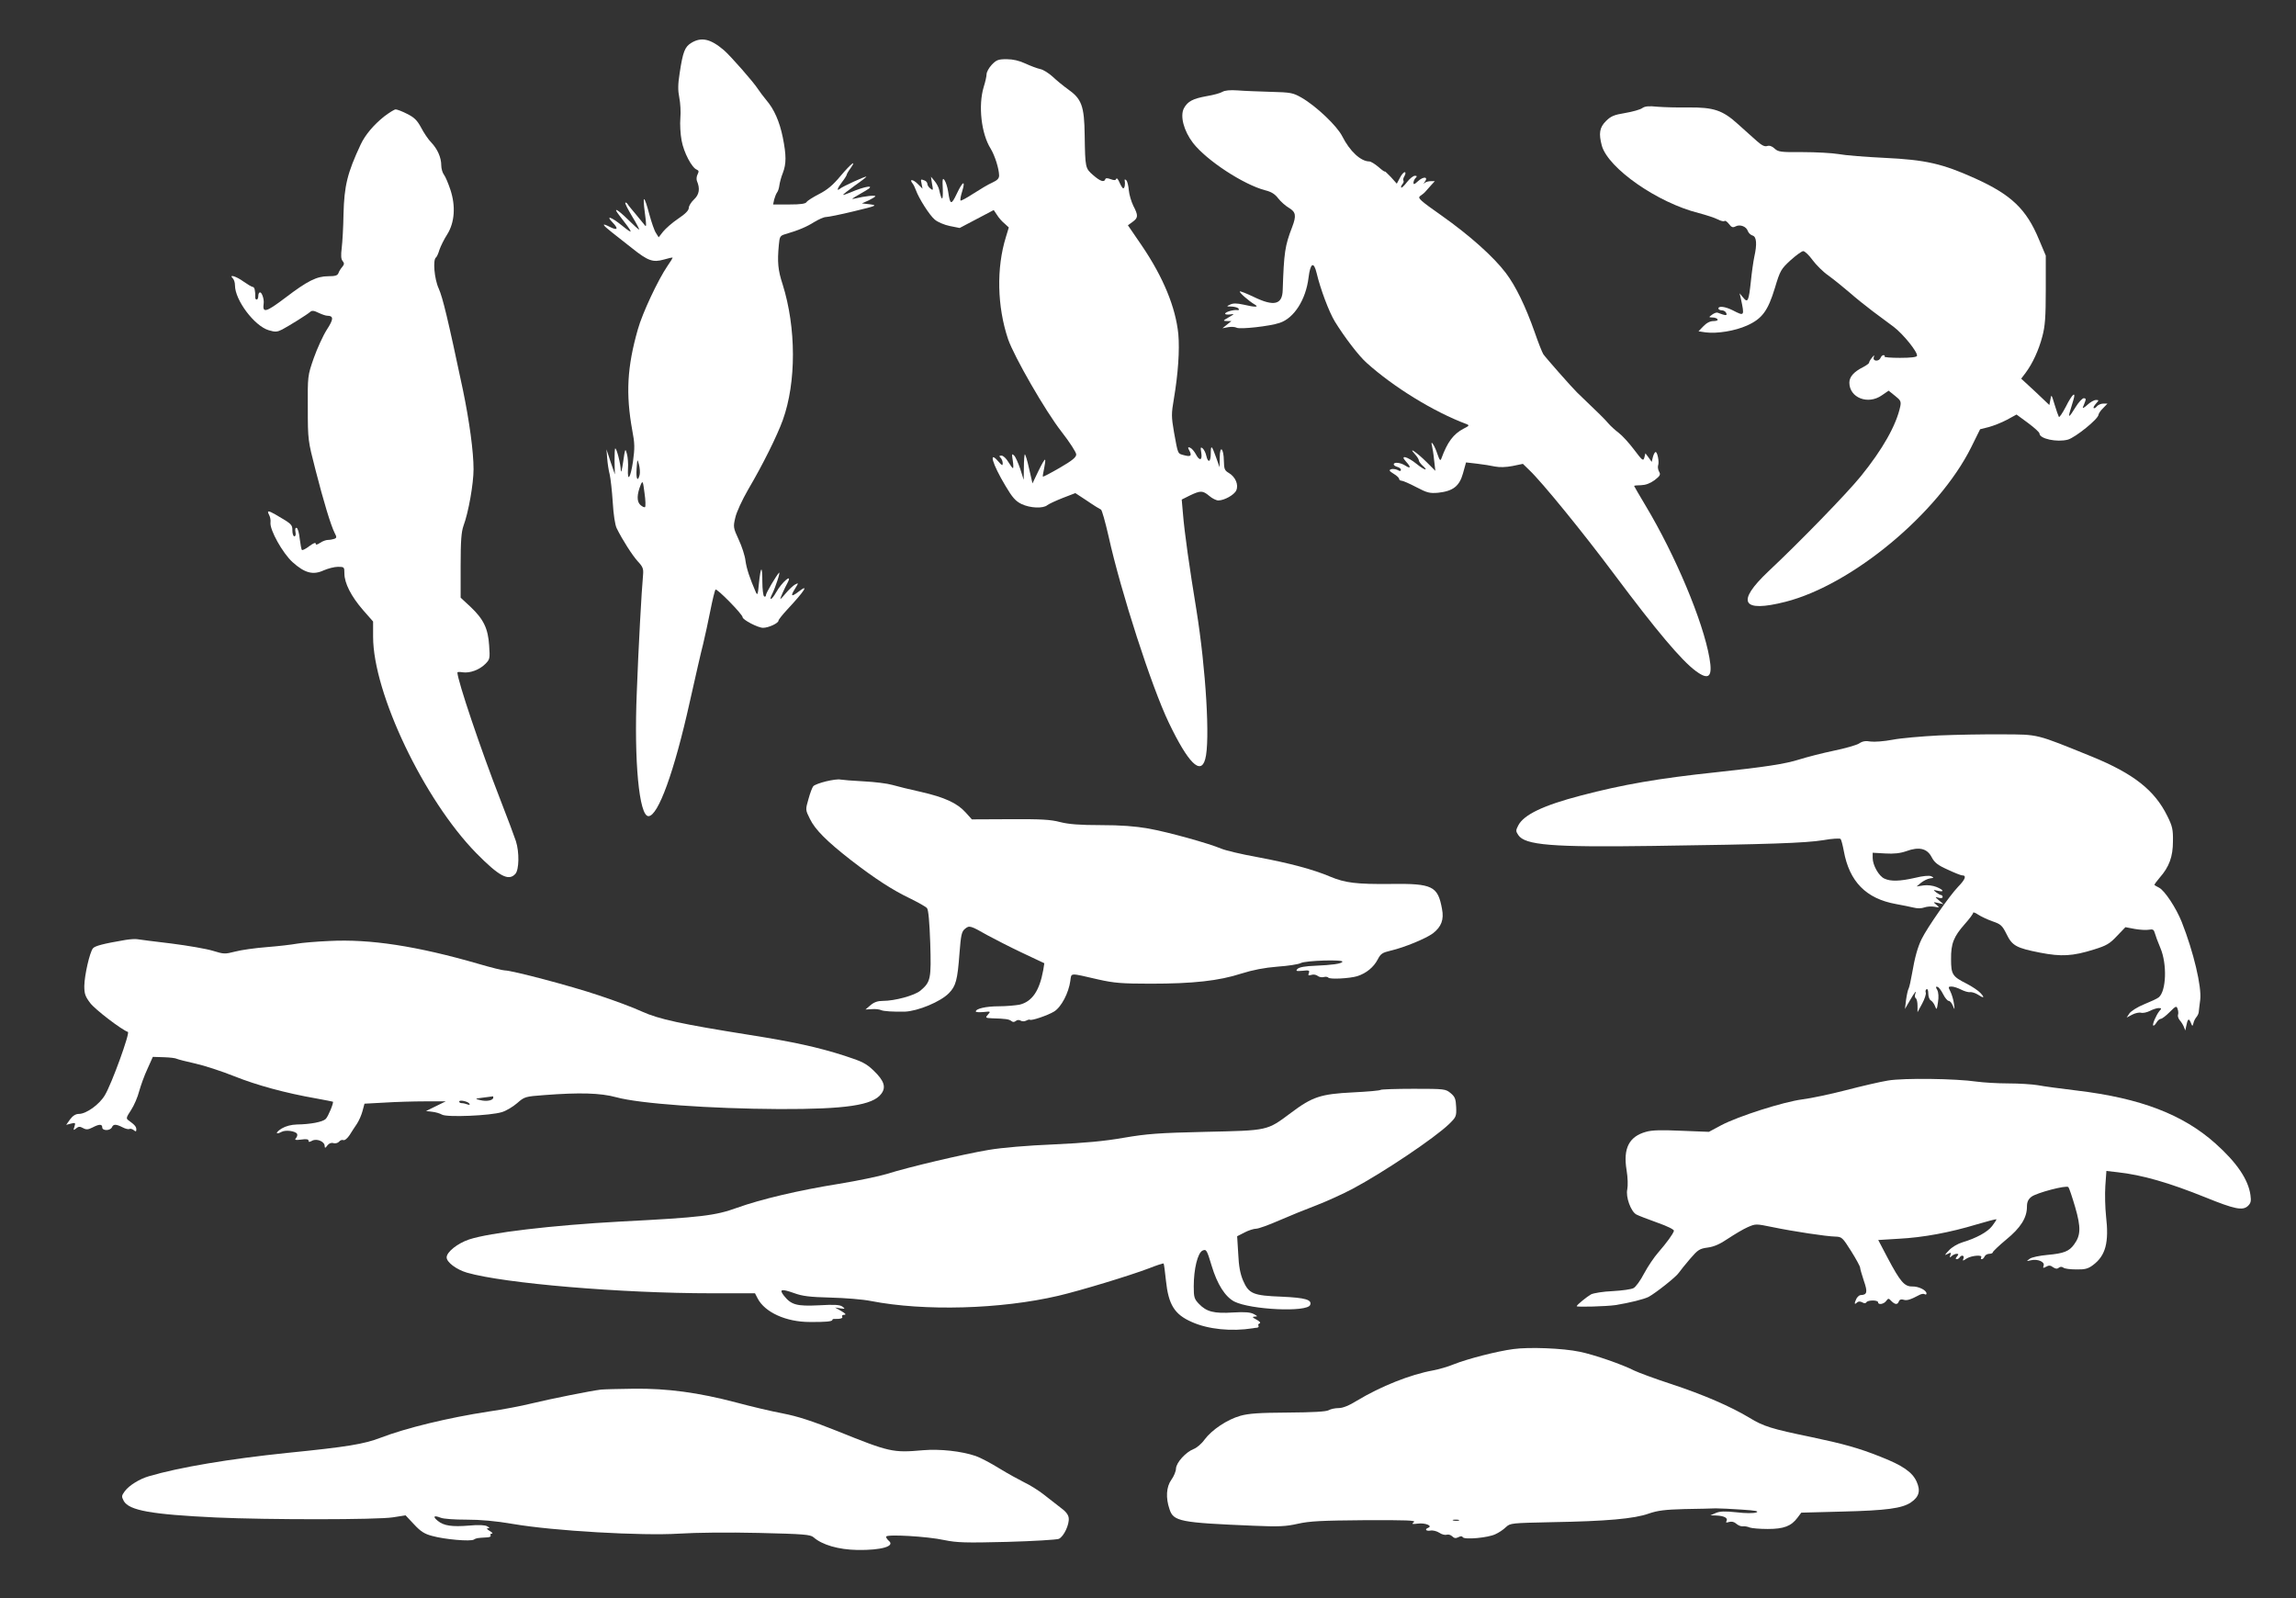
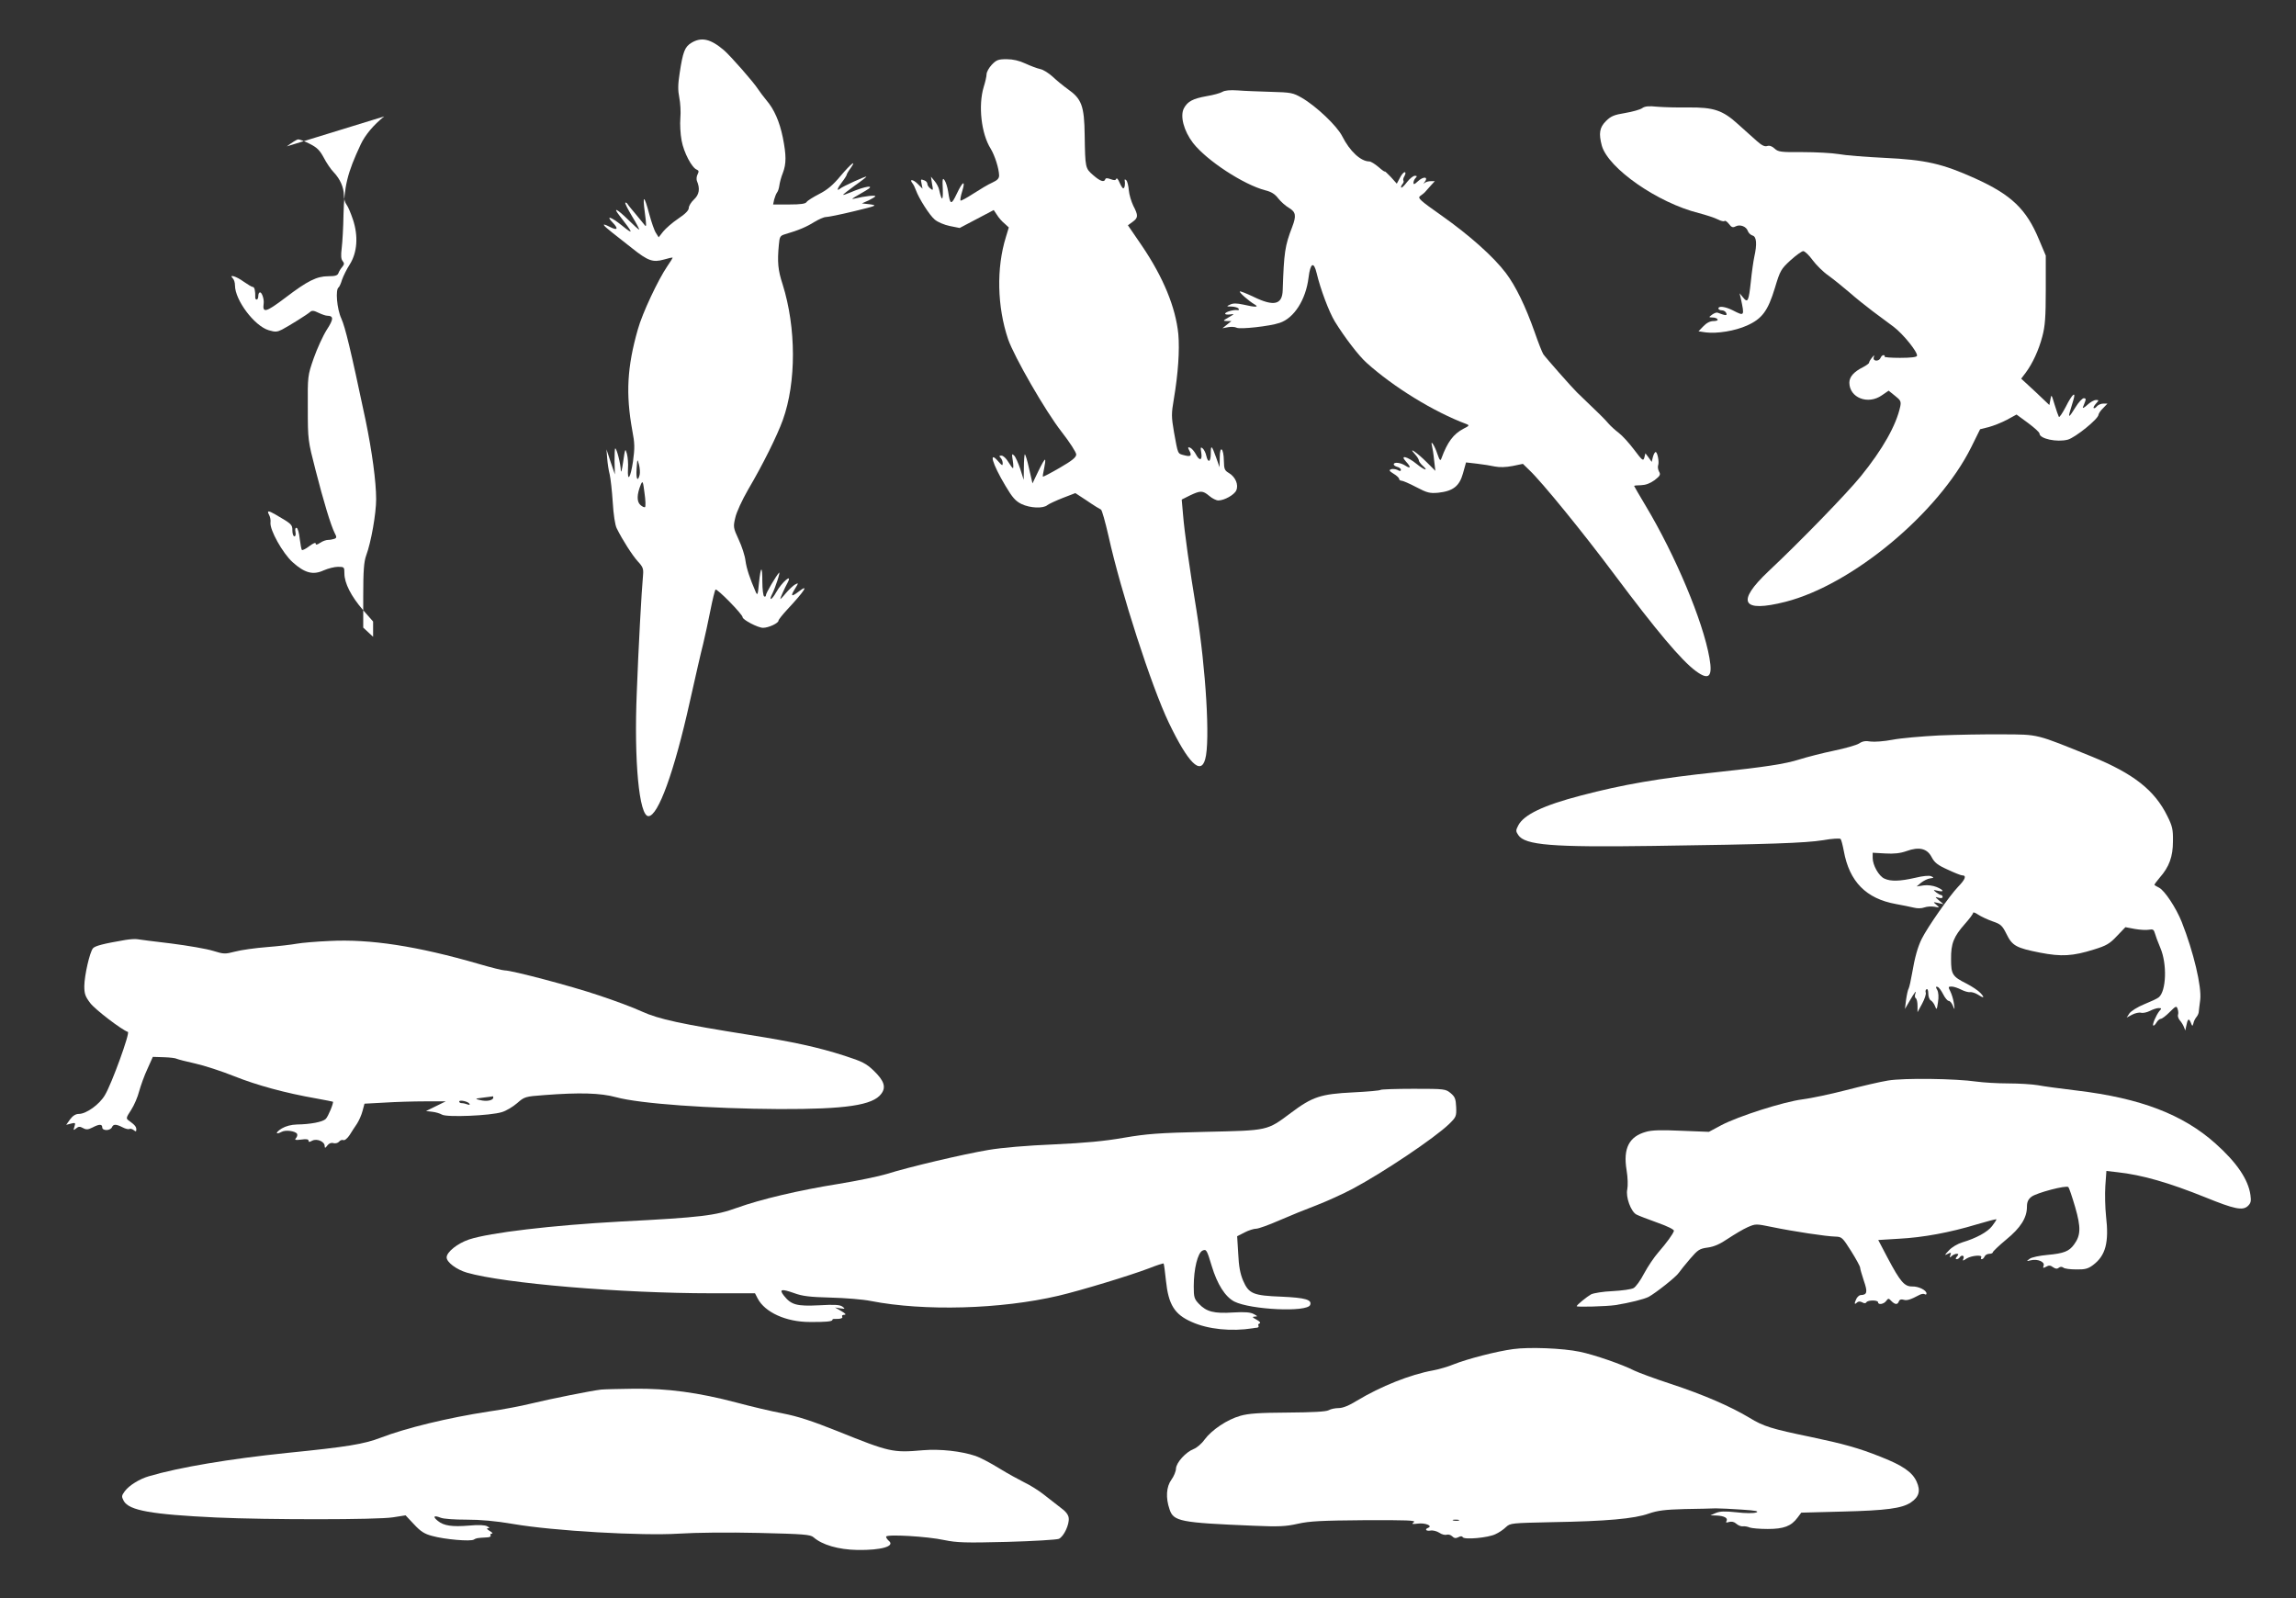
<svg xmlns="http://www.w3.org/2000/svg" version="1.0" width="1280pt" height="891pt" viewBox="0 0 1280 891" preserveAspectRatio="xMidYMid meet">
  <rect x="0" y="0" width="1280" height="891" fill="#333333" stroke="none" />
  <g transform="translate(0,891) scale(0.1,-0.1)" fill="#ffffff" stroke="none">
    <path d="M3854 8671 c-36 -22 -47 -49 -65 -169 -10 -63 -10 -96 -2 -136 6 -29 9 -80 6 -114 -3 -33 0 -90 7 -126 12 -66 57 -152 85 -162 11 -5 12 -10 4 -26 -6 -11 -7 -27 -4 -36 19 -44 13 -77 -16 -104 -16 -15 -29 -36 -29 -47 0 -14 -20 -34 -59 -60 -33 -22 -70 -55 -84 -72 l-25 -32 -15 24 c-9 13 -25 60 -37 104 -29 109 -39 113 -25 9 9 -67 9 -83 0 -70 -7 9 -29 36 -50 61 -21 25 -42 50 -46 57 -4 7 -10 10 -13 8 -3 -3 15 -38 39 -78 24 -39 41 -72 38 -72 -3 0 -31 25 -61 55 -60 59 -88 74 -50 25 81 -104 83 -112 15 -57 -59 48 -92 58 -53 18 36 -37 29 -48 -14 -26 -49 25 -44 13 11 -30 28 -22 79 -62 113 -89 89 -71 116 -80 177 -63 27 8 49 13 49 10 0 -2 -13 -23 -29 -46 -52 -76 -140 -263 -165 -353 -60 -210 -68 -360 -31 -564 14 -72 14 -98 4 -172 -14 -94 -32 -120 -28 -40 2 26 -1 63 -6 82 -9 33 -10 31 -21 -45 -6 -44 -12 -65 -13 -48 -1 38 -23 123 -31 123 -3 0 -4 -33 -4 -72 l2 -73 -24 70 -23 70 4 -50 c2 -27 8 -68 14 -90 5 -22 13 -92 17 -155 4 -69 13 -127 22 -145 33 -67 88 -152 118 -185 28 -30 32 -41 29 -75 -8 -83 -26 -410 -35 -655 -16 -381 13 -690 65 -690 54 0 144 248 230 635 31 138 64 284 75 325 10 41 28 125 40 185 12 61 25 114 29 118 8 8 151 -138 151 -154 0 -14 85 -59 114 -59 31 0 86 26 86 40 0 5 22 33 49 62 98 105 125 148 61 98 -38 -29 -44 -24 -19 16 22 36 22 36 1 25 -11 -6 -34 -28 -51 -48 -17 -21 -31 -35 -31 -32 0 6 25 62 41 91 29 55 -32 3 -64 -54 -25 -45 -44 -51 -21 -7 16 32 47 125 37 116 -16 -17 -73 -113 -73 -125 0 -7 -4 -10 -10 -7 -5 3 -10 40 -10 82 0 94 -9 89 -19 -9 -6 -64 -8 -70 -18 -48 -33 76 -51 130 -57 174 -3 27 -20 80 -38 118 -30 65 -31 71 -19 121 6 30 38 99 72 158 83 141 161 299 193 387 76 211 75 515 -1 757 -26 79 -30 124 -21 220 4 45 7 51 34 59 76 22 122 42 163 68 25 15 54 28 65 28 12 0 82 14 156 32 128 31 133 33 90 39 l-45 5 38 17 c20 10 37 20 37 23 0 7 -62 0 -110 -12 -24 -5 -24 -5 -4 8 12 7 39 23 60 35 61 35 0 27 -88 -11 -21 -9 -38 -14 -38 -12 0 2 29 25 65 51 36 25 65 48 65 50 0 6 -132 -54 -147 -67 -21 -17 -15 3 12 38 14 18 25 36 25 39 0 4 9 20 21 36 38 54 4 28 -55 -42 -43 -52 -75 -78 -120 -101 -33 -17 -65 -37 -69 -44 -6 -10 -32 -14 -98 -14 l-89 0 6 28 c4 15 11 32 16 39 6 7 11 25 13 40 2 15 10 46 19 68 20 52 20 99 0 199 -18 88 -48 157 -92 208 -15 18 -36 46 -46 61 -23 37 -153 185 -190 217 -75 64 -126 75 -182 41z m-288 -2408 c-11 -43 -21 -23 -17 34 4 56 4 57 13 24 5 -19 7 -45 4 -58z m30 -180 c-3 -3 -15 2 -26 12 -21 19 -20 59 3 115 10 22 12 16 20 -48 6 -40 7 -75 3 -79z" />
    <path d="M5529 8549 c-16 -17 -29 -41 -29 -53 0 -11 -7 -43 -16 -71 -31 -103 -14 -260 39 -344 23 -38 46 -110 47 -149 0 -17 -10 -27 -38 -40 -21 -9 -68 -37 -105 -61 -37 -24 -70 -42 -72 -39 -3 3 1 26 9 51 20 65 4 59 -30 -13 -31 -65 -37 -63 -48 11 -4 26 -13 54 -20 64 -11 16 -13 8 -10 -51 2 -66 -6 -67 -20 -3 -3 15 -15 37 -26 50 l-20 24 6 -40 c7 -36 6 -39 -9 -26 -10 7 -17 19 -17 26 0 7 -7 16 -16 19 -22 8 -22 9 -16 -20 l5 -26 -27 27 c-26 26 -49 28 -29 3 6 -7 14 -24 19 -38 17 -47 76 -140 105 -164 16 -14 54 -30 84 -36 l55 -11 95 50 95 50 18 -27 c9 -15 28 -37 42 -48 l24 -22 -16 -53 c-54 -173 -49 -389 12 -570 34 -98 208 -401 298 -516 46 -59 82 -115 82 -127 -1 -16 -23 -34 -92 -74 -50 -29 -92 -51 -94 -49 -2 1 2 22 7 46 5 24 8 46 5 48 -3 3 -19 -26 -37 -63 l-33 -69 -19 83 c-10 46 -21 81 -24 79 -2 -3 -5 -36 -5 -74 l-1 -68 -19 60 c-11 33 -26 67 -34 75 -13 13 -14 10 -8 -27 4 -24 4 -43 1 -43 -3 0 -14 16 -26 35 -11 19 -28 35 -38 35 -13 0 -14 -3 -5 -12 7 -7 12 -20 12 -31 0 -15 -4 -13 -24 10 -57 66 -34 -13 39 -135 39 -66 57 -86 90 -102 48 -23 121 -26 144 -6 9 7 48 25 86 40 l70 27 67 -44 c36 -25 71 -46 76 -48 5 -2 24 -69 42 -148 69 -312 240 -840 336 -1040 108 -225 178 -295 203 -203 28 99 4 501 -49 831 -39 237 -67 435 -75 536 l-7 80 46 23 c59 28 71 28 108 -3 16 -14 39 -25 50 -25 33 0 89 31 100 56 14 31 -4 75 -41 97 -24 14 -27 22 -28 67 -1 73 -23 91 -23 19 l-1 -54 -19 54 c-25 70 -30 73 -30 23 0 -48 -15 -56 -25 -13 -3 16 -13 35 -20 41 -12 10 -13 6 -8 -24 7 -44 -10 -48 -31 -7 -9 16 -22 31 -31 35 -13 5 -14 2 -5 -15 16 -30 9 -37 -28 -27 -38 10 -34 3 -57 128 -15 88 -15 103 -1 185 24 142 33 273 25 363 -15 148 -83 315 -203 492 l-78 114 26 19 c32 23 32 36 4 90 -11 23 -23 62 -25 87 -2 24 -8 49 -14 55 -7 6 -10 6 -9 0 4 -20 0 -45 -8 -45 -4 0 -13 15 -21 33 -7 17 -15 27 -18 20 -3 -9 -12 -9 -31 -2 -18 7 -28 7 -30 0 -6 -19 -28 -12 -67 22 -45 39 -45 40 -48 222 -2 165 -17 204 -94 258 -25 18 -63 49 -84 69 -22 20 -53 40 -70 43 -18 4 -55 18 -83 31 -34 16 -69 24 -104 24 -47 0 -57 -4 -83 -31z" />
    <path d="M6815 8398 c-11 -7 -51 -18 -88 -24 -77 -14 -106 -29 -127 -68 -22 -43 -1 -125 51 -193 76 -98 283 -233 403 -264 33 -8 54 -21 72 -45 14 -18 41 -42 60 -53 38 -23 42 -43 18 -106 -41 -106 -46 -143 -53 -352 -2 -82 -49 -93 -162 -38 -40 19 -75 33 -77 30 -5 -5 51 -54 82 -72 28 -16 5 -17 -63 -1 -37 8 -57 8 -73 0 -22 -10 -22 -11 9 -11 17 -1 35 -6 38 -12 4 -6 1 -9 -6 -8 -20 4 -69 -10 -69 -20 0 -4 12 -6 28 -4 26 4 25 3 -8 -16 -33 -19 -34 -20 -10 -21 l25 0 -25 -20 -25 -20 32 6 c17 3 38 2 47 -3 18 -10 185 8 240 27 80 26 146 129 161 252 10 82 29 93 45 26 21 -89 69 -217 102 -271 53 -86 132 -190 177 -230 150 -135 374 -273 556 -341 18 -7 16 -10 -16 -26 -57 -30 -90 -75 -123 -165 -6 -17 -10 -12 -23 25 -15 46 -40 84 -30 45 3 -11 9 -47 12 -80 l7 -60 -48 48 c-54 54 -108 91 -66 45 12 -13 22 -29 22 -35 0 -5 9 -18 20 -28 38 -34 11 -27 -33 9 -52 42 -95 52 -59 13 29 -31 28 -43 -3 -23 -26 17 -65 22 -65 7 0 -5 9 -11 20 -14 11 -3 20 -10 20 -16 0 -8 -6 -9 -19 -1 -11 5 -27 7 -36 4 -13 -5 -10 -10 14 -25 17 -10 31 -23 31 -29 0 -5 6 -10 14 -10 7 0 44 -16 82 -36 61 -32 75 -35 122 -31 82 9 118 36 138 108 l17 61 61 -7 c34 -4 79 -11 101 -16 26 -5 60 -4 97 3 l58 12 36 -35 c70 -66 298 -346 472 -579 237 -317 376 -482 456 -541 73 -54 95 -33 76 73 -36 206 -190 572 -356 849 -35 59 -64 108 -64 110 0 2 18 4 39 4 26 1 50 10 75 28 31 24 35 31 25 48 -6 11 -8 27 -5 35 7 18 -4 74 -14 74 -4 0 -11 -12 -15 -27 l-7 -28 -17 24 -18 24 -6 -24 c-6 -21 -11 -17 -57 44 -27 36 -66 79 -86 94 -20 15 -46 39 -58 53 -17 21 -54 57 -174 172 -28 27 -175 194 -188 213 -7 11 -29 67 -49 125 -50 141 -104 254 -160 328 -68 90 -201 209 -358 320 -121 85 -135 98 -120 109 10 7 23 17 28 23 6 6 20 22 32 36 l22 24 -22 0 c-13 0 -28 -4 -35 -10 -9 -7 -9 -7 -2 2 27 33 -3 38 -37 6 -17 -16 -23 -18 -23 -7 0 8 5 20 12 27 9 9 8 12 -4 12 -10 0 -29 -16 -44 -35 -15 -20 -29 -33 -32 -31 -3 3 0 12 6 19 7 8 9 16 6 20 -3 3 -1 15 6 26 7 13 7 21 1 21 -6 0 -18 -14 -27 -32 l-17 -32 -33 37 c-19 20 -34 34 -34 31 0 -3 -16 8 -35 25 -20 17 -43 31 -51 31 -48 0 -109 57 -151 140 -29 58 -145 168 -226 215 -49 28 -60 30 -172 33 -66 2 -149 5 -185 8 -43 3 -72 0 -85 -8z" />
    <path d="M9155 8307 c-11 -8 -54 -20 -95 -27 -62 -10 -80 -18 -107 -45 -36 -36 -41 -69 -23 -137 36 -127 312 -319 541 -376 41 -11 88 -26 105 -35 17 -9 35 -13 38 -9 4 4 15 -4 25 -17 14 -19 22 -21 37 -13 25 13 60 -1 68 -26 4 -11 16 -22 26 -25 23 -6 26 -48 10 -119 -5 -24 -14 -85 -19 -136 -12 -111 -17 -123 -43 -91 l-20 24 7 -29 c21 -99 21 -100 -45 -66 -42 21 -80 26 -80 10 0 -5 9 -10 19 -10 10 0 22 -7 25 -16 6 -15 -4 -14 -49 3 -6 2 -19 -3 -30 -11 -20 -15 -20 -15 2 -16 12 0 25 -4 28 -10 4 -6 -6 -10 -23 -10 -18 0 -38 -10 -56 -29 l-27 -28 40 -6 c64 -8 163 8 230 38 85 38 117 82 156 210 29 97 34 105 87 154 31 28 63 51 71 51 8 0 32 -22 52 -50 20 -27 59 -66 88 -86 29 -21 81 -63 116 -93 35 -31 94 -78 131 -106 37 -27 90 -67 117 -87 54 -41 136 -143 130 -162 -2 -7 -35 -11 -95 -11 -50 0 -88 3 -86 7 3 5 0 8 -6 8 -6 0 -13 -7 -16 -15 -9 -22 -45 -20 -38 3 5 14 3 14 -10 -2 -9 -11 -16 -23 -16 -28 0 -4 -15 -15 -32 -24 -54 -27 -78 -55 -78 -88 1 -84 104 -124 181 -70 l38 26 36 -29 c31 -24 34 -32 29 -58 -22 -105 -99 -241 -220 -390 -78 -96 -339 -365 -515 -530 -182 -172 -149 -232 95 -170 372 95 852 494 1035 861 l50 101 48 12 c26 7 72 25 102 41 l53 29 64 -47 c35 -26 64 -52 64 -59 0 -29 97 -50 158 -34 42 12 170 115 171 139 1 7 12 24 26 37 l24 25 -23 0 c-13 0 -29 -7 -36 -15 -7 -9 -15 -13 -18 -10 -3 3 3 14 13 25 17 19 17 20 0 20 -11 0 -32 -12 -48 -27 -17 -16 -28 -21 -25 -13 4 8 9 23 13 33 5 12 2 17 -8 17 -8 0 -29 -22 -46 -50 -35 -57 -43 -63 -30 -20 5 17 13 44 18 60 16 53 -7 33 -42 -37 -19 -36 -36 -62 -39 -57 -3 5 -14 36 -24 69 -17 57 -18 58 -23 29 l-6 -32 -78 74 -79 73 25 33 c38 51 73 126 93 203 15 56 19 107 19 260 l0 190 -38 90 c-70 169 -154 249 -355 340 -184 83 -276 104 -507 115 -104 5 -219 14 -255 21 -36 6 -126 11 -200 11 -122 -1 -137 1 -157 20 -14 13 -28 18 -41 14 -14 -5 -31 4 -58 28 -22 19 -69 62 -105 94 -86 78 -135 94 -277 93 -59 -1 -136 1 -172 4 -48 5 -70 3 -85 -8z" />
-     <path d="M2142 8261 c-60 -48 -106 -103 -131 -156 -75 -160 -92 -231 -96 -390 -1 -71 -6 -156 -10 -188 -5 -41 -4 -61 5 -72 10 -12 10 -19 -2 -33 -8 -9 -18 -25 -21 -34 -5 -14 -18 -18 -57 -18 -64 0 -116 -26 -238 -119 -110 -83 -130 -89 -122 -32 3 23 -10 61 -20 61 -6 0 -10 -9 -10 -20 0 -11 -4 -20 -9 -20 -5 0 -9 6 -8 13 1 34 -4 57 -13 57 -6 0 -29 14 -52 30 -41 30 -85 43 -60 18 7 -7 12 -24 12 -39 0 -82 108 -226 188 -250 37 -11 47 -10 75 4 43 23 139 83 156 98 10 9 21 8 47 -5 19 -9 40 -16 47 -16 38 -1 38 -18 -1 -78 -21 -33 -54 -105 -73 -159 -34 -98 -34 -99 -33 -278 0 -178 1 -182 43 -345 45 -176 85 -308 107 -352 12 -22 11 -27 -2 -32 -9 -3 -24 -6 -35 -6 -11 0 -31 -7 -44 -16 -18 -12 -25 -13 -25 -4 0 7 -15 1 -36 -15 -19 -15 -38 -24 -41 -21 -3 3 -8 31 -12 62 -3 32 -11 59 -17 61 -7 2 -10 -6 -7 -22 3 -15 1 -25 -6 -25 -6 0 -11 15 -11 33 0 33 -4 36 -95 89 -40 23 -48 22 -35 -2 6 -11 10 -30 8 -43 -5 -41 68 -171 123 -221 68 -61 114 -73 173 -46 25 11 61 20 80 20 35 0 36 -1 36 -37 0 -54 38 -128 103 -203 l57 -65 0 -85 c0 -314 284 -909 575 -1206 127 -129 180 -158 218 -116 21 23 23 121 3 183 -8 24 -46 127 -86 229 -110 282 -240 668 -240 711 0 3 13 4 29 1 41 -6 94 14 126 46 26 26 27 30 22 103 -6 95 -31 147 -104 216 l-55 51 0 179 c0 139 4 188 16 222 28 75 56 235 56 315 0 98 -23 267 -59 441 -85 402 -113 516 -135 566 -25 54 -34 163 -15 174 4 3 13 22 19 43 7 20 26 59 43 85 42 67 48 158 18 249 -12 36 -28 74 -36 84 -8 10 -15 34 -15 52 0 44 -21 91 -56 128 -16 16 -41 53 -56 82 -22 41 -38 57 -78 77 -27 14 -56 25 -64 25 -8 0 -36 -18 -64 -39z" />
+     <path d="M2142 8261 c-60 -48 -106 -103 -131 -156 -75 -160 -92 -231 -96 -390 -1 -71 -6 -156 -10 -188 -5 -41 -4 -61 5 -72 10 -12 10 -19 -2 -33 -8 -9 -18 -25 -21 -34 -5 -14 -18 -18 -57 -18 -64 0 -116 -26 -238 -119 -110 -83 -130 -89 -122 -32 3 23 -10 61 -20 61 -6 0 -10 -9 -10 -20 0 -11 -4 -20 -9 -20 -5 0 -9 6 -8 13 1 34 -4 57 -13 57 -6 0 -29 14 -52 30 -41 30 -85 43 -60 18 7 -7 12 -24 12 -39 0 -82 108 -226 188 -250 37 -11 47 -10 75 4 43 23 139 83 156 98 10 9 21 8 47 -5 19 -9 40 -16 47 -16 38 -1 38 -18 -1 -78 -21 -33 -54 -105 -73 -159 -34 -98 -34 -99 -33 -278 0 -178 1 -182 43 -345 45 -176 85 -308 107 -352 12 -22 11 -27 -2 -32 -9 -3 -24 -6 -35 -6 -11 0 -31 -7 -44 -16 -18 -12 -25 -13 -25 -4 0 7 -15 1 -36 -15 -19 -15 -38 -24 -41 -21 -3 3 -8 31 -12 62 -3 32 -11 59 -17 61 -7 2 -10 -6 -7 -22 3 -15 1 -25 -6 -25 -6 0 -11 15 -11 33 0 33 -4 36 -95 89 -40 23 -48 22 -35 -2 6 -11 10 -30 8 -43 -5 -41 68 -171 123 -221 68 -61 114 -73 173 -46 25 11 61 20 80 20 35 0 36 -1 36 -37 0 -54 38 -128 103 -203 l57 -65 0 -85 l-55 51 0 179 c0 139 4 188 16 222 28 75 56 235 56 315 0 98 -23 267 -59 441 -85 402 -113 516 -135 566 -25 54 -34 163 -15 174 4 3 13 22 19 43 7 20 26 59 43 85 42 67 48 158 18 249 -12 36 -28 74 -36 84 -8 10 -15 34 -15 52 0 44 -21 91 -56 128 -16 16 -41 53 -56 82 -22 41 -38 57 -78 77 -27 14 -56 25 -64 25 -8 0 -36 -18 -64 -39z" />
    <path d="M10810 4810 c-96 -5 -213 -15 -259 -24 -47 -9 -102 -13 -123 -10 -27 5 -45 2 -64 -11 -14 -9 -77 -27 -140 -40 -62 -13 -149 -35 -193 -49 -79 -25 -191 -42 -461 -71 -323 -34 -524 -69 -756 -130 -211 -55 -319 -107 -350 -167 -14 -27 -14 -32 0 -53 37 -57 189 -69 751 -61 649 9 849 16 949 32 49 9 92 11 97 7 4 -4 12 -35 18 -67 31 -171 124 -266 291 -296 36 -6 80 -16 99 -20 19 -5 43 -5 59 1 14 5 39 7 56 4 30 -6 30 -5 11 11 -19 16 -19 16 10 10 l30 -7 -25 21 c-24 21 -24 21 -2 15 13 -4 22 -2 22 4 0 6 -4 11 -8 11 -5 0 -17 7 -28 15 -18 15 -18 15 9 9 38 -9 34 4 -7 21 -20 8 -49 12 -72 9 l-39 -6 25 21 c14 11 36 22 50 24 22 3 23 4 6 12 -11 5 -46 2 -90 -9 -84 -19 -135 -21 -171 -4 -31 14 -65 75 -65 115 l0 29 70 -4 c49 -3 84 1 118 13 71 26 116 15 141 -34 16 -30 33 -44 89 -69 38 -18 74 -32 80 -32 27 0 19 -22 -22 -64 -47 -49 -171 -226 -203 -291 -22 -45 -38 -101 -54 -195 -6 -35 -14 -71 -18 -80 -5 -8 -11 -37 -15 -65 l-6 -50 26 45 c28 49 41 64 31 38 -3 -10 -2 -20 3 -23 6 -4 10 -22 10 -42 l0 -36 26 48 c14 26 23 54 20 61 -3 7 -1 16 4 19 6 4 10 -7 10 -24 0 -16 6 -34 14 -38 8 -5 19 -19 24 -33 8 -22 10 -20 16 22 5 30 3 55 -4 69 -10 17 -9 20 2 17 7 -2 21 -21 31 -41 10 -20 24 -37 31 -37 7 0 17 -12 23 -27 11 -26 11 -25 6 12 -3 22 -12 52 -20 68 -13 25 -12 27 7 27 12 0 35 -8 53 -17 18 -9 40 -16 50 -14 10 1 29 -5 42 -13 35 -23 42 -20 16 8 -13 14 -48 37 -77 52 -80 40 -87 52 -87 137 -1 87 15 126 77 196 25 28 46 56 46 62 0 5 12 1 28 -10 15 -10 51 -27 79 -37 47 -16 55 -23 79 -71 32 -66 55 -78 187 -104 119 -23 181 -20 302 18 68 21 87 32 127 75 l47 49 53 -10 c29 -5 65 -7 79 -4 21 4 27 0 32 -19 3 -12 17 -50 31 -83 38 -89 33 -240 -9 -275 -8 -7 -45 -24 -82 -39 -37 -15 -73 -38 -82 -51 l-15 -23 30 16 c17 9 40 14 50 11 11 -3 33 2 49 10 17 9 39 16 49 16 17 0 18 -2 4 -17 -18 -23 -40 -74 -34 -80 3 -3 11 4 18 16 7 12 18 21 24 21 7 0 29 17 49 37 35 35 39 37 45 18 4 -11 5 -26 2 -33 -2 -7 2 -20 10 -30 8 -9 19 -26 23 -37 l8 -20 4 20 c9 46 15 51 26 25 9 -23 10 -23 15 -5 2 11 10 27 17 35 7 8 13 22 13 30 1 8 4 38 8 66 9 72 -37 267 -103 434 -31 78 -95 175 -126 191 -12 6 -24 13 -26 15 -2 2 11 20 29 41 53 60 74 117 74 203 1 65 -3 84 -31 140 -71 145 -189 237 -421 332 -316 128 -294 123 -497 124 -99 1 -259 -2 -355 -6z" />
-     <path d="M4605 4554 c-33 -8 -65 -20 -71 -27 -6 -7 -18 -39 -27 -72 -17 -59 -17 -60 8 -110 29 -60 94 -125 230 -231 132 -102 232 -167 331 -214 44 -22 86 -45 92 -53 8 -9 14 -80 18 -194 6 -200 3 -217 -55 -266 -33 -27 -142 -57 -210 -57 -28 0 -48 -7 -68 -24 l-28 -24 35 2 c19 2 42 -1 51 -5 14 -7 69 -10 133 -9 73 3 199 55 246 103 39 40 48 73 59 222 8 103 12 122 31 137 24 20 30 18 125 -36 39 -21 126 -66 194 -98 l123 -58 -6 -38 c-21 -116 -62 -176 -132 -193 -22 -4 -74 -9 -116 -9 -70 0 -128 -13 -128 -29 0 -4 19 -5 43 -3 40 4 41 4 25 -14 -16 -18 -15 -19 23 -21 75 -2 94 -5 107 -15 8 -7 16 -7 25 0 8 7 18 7 27 2 8 -5 21 -5 31 0 9 5 18 7 21 5 7 -7 99 24 135 46 40 25 81 104 90 171 7 46 -8 45 158 7 85 -19 128 -23 290 -23 237 0 380 16 504 56 67 21 129 33 203 39 58 4 117 13 130 20 25 14 240 21 232 7 -7 -11 -58 -18 -152 -22 -55 -2 -88 -8 -98 -17 -12 -13 -8 -14 28 -11 35 4 40 2 35 -12 -6 -14 -3 -16 14 -11 11 4 26 1 34 -5 8 -7 24 -10 35 -7 11 3 22 1 25 -3 7 -11 120 -5 162 8 50 16 91 50 113 92 17 33 26 39 72 50 78 18 198 68 237 97 46 36 62 76 50 136 -23 127 -53 142 -284 139 -195 -2 -256 6 -340 41 -94 40 -226 75 -402 108 -90 16 -182 38 -205 48 -72 30 -294 92 -406 112 -75 13 -152 19 -266 19 -119 0 -178 5 -226 17 -52 14 -107 17 -279 16 l-213 -1 -35 39 c-47 52 -117 84 -248 114 -60 13 -132 31 -160 39 -27 8 -99 17 -160 20 -60 3 -119 8 -130 10 -11 3 -47 -2 -80 -10z" />
    <path d="M700 3670 c-124 -21 -170 -33 -182 -47 -18 -23 -47 -149 -48 -210 0 -43 5 -58 33 -95 27 -36 175 -149 210 -161 13 -4 -90 -289 -128 -352 -30 -52 -104 -105 -145 -105 -18 0 -34 -10 -49 -30 l-22 -31 27 7 c24 6 26 5 19 -17 -7 -21 -6 -22 9 -10 13 11 21 12 39 2 18 -10 28 -9 52 3 38 20 55 20 55 1 0 -9 9 -15 24 -15 13 0 26 7 30 15 7 19 23 19 60 0 15 -8 32 -12 37 -9 6 3 16 0 24 -6 12 -10 15 -9 15 3 0 16 -9 26 -42 50 -16 11 -16 15 13 59 17 26 37 73 45 105 9 32 29 88 46 124 l30 67 62 -2 c34 -1 66 -5 72 -9 6 -3 52 -15 102 -26 50 -11 148 -43 218 -71 125 -50 286 -94 458 -124 49 -9 90 -17 92 -18 5 -6 -26 -82 -40 -96 -17 -17 -86 -30 -161 -31 -32 -1 -62 -9 -84 -22 -36 -22 -37 -38 -1 -19 22 12 76 5 86 -11 3 -6 1 -16 -6 -24 -9 -11 -4 -12 30 -8 27 4 40 2 40 -6 0 -9 5 -9 21 0 26 13 69 -5 69 -30 1 -13 3 -13 15 3 9 12 22 17 34 13 11 -3 25 1 31 8 6 8 17 12 24 9 8 -3 23 10 35 28 11 18 30 47 41 63 11 17 25 48 31 71 l11 41 111 6 c62 4 164 7 227 7 l115 0 -55 -27 -55 -27 34 -4 c19 -2 43 -9 55 -16 27 -16 270 -6 334 14 24 7 62 30 85 50 41 36 45 37 152 45 196 15 312 12 400 -12 131 -36 524 -64 910 -66 369 -1 521 21 568 85 28 37 16 73 -42 129 -42 40 -63 51 -162 83 -149 48 -288 78 -528 116 -383 61 -509 88 -603 131 -47 22 -155 62 -240 90 -157 53 -484 139 -524 139 -12 0 -76 16 -141 35 -348 101 -610 141 -838 129 -71 -3 -152 -10 -180 -15 -27 -5 -102 -14 -167 -19 -64 -5 -144 -16 -177 -25 -58 -15 -64 -14 -123 4 -35 11 -139 29 -233 41 -93 11 -179 22 -190 24 -11 2 -40 0 -65 -4z m2050 -879 c0 -16 -38 -23 -73 -14 -31 7 -31 8 18 14 28 3 51 7 53 7 1 1 2 -2 2 -7z m-133 -34 c4 -7 0 -8 -11 -4 -10 4 -24 7 -32 7 -8 0 -14 4 -14 9 0 11 49 1 57 -12z" />
    <path d="M10525 2886 c-44 -7 -150 -32 -235 -54 -85 -22 -194 -45 -242 -51 -107 -14 -357 -94 -452 -144 l-69 -37 -153 6 c-111 5 -165 4 -198 -6 -94 -26 -128 -92 -108 -213 7 -42 8 -87 4 -107 -10 -42 20 -125 51 -141 11 -6 63 -26 116 -45 57 -20 95 -39 93 -46 -5 -18 -41 -67 -87 -120 -23 -26 -58 -78 -79 -117 -20 -39 -47 -76 -59 -82 -12 -7 -64 -14 -117 -17 -52 -2 -106 -11 -120 -18 -23 -13 -80 -59 -80 -66 0 -6 167 -1 215 6 82 13 160 33 186 46 40 22 153 111 168 134 8 12 36 46 63 78 44 51 53 57 99 63 36 5 69 20 113 50 35 23 83 52 108 63 46 20 46 20 139 1 116 -24 301 -52 351 -53 36 -1 40 -5 88 -81 27 -43 50 -85 50 -92 0 -7 10 -40 21 -74 22 -63 18 -78 -18 -79 -7 0 -17 -9 -23 -19 -13 -26 -13 -38 2 -23 7 7 17 8 29 2 11 -7 20 -7 24 0 8 13 65 13 65 0 0 -16 32 -11 45 7 12 16 14 16 29 0 21 -21 35 -22 42 -2 4 10 13 13 26 9 19 -6 38 0 91 28 10 5 22 6 27 3 6 -4 10 -2 10 4 0 18 -44 40 -79 39 -44 -1 -67 26 -138 160 l-52 99 114 7 c137 7 286 35 435 80 60 18 110 31 110 28 0 -3 -11 -20 -24 -37 -26 -34 -89 -68 -166 -91 -26 -8 -59 -27 -75 -45 -25 -26 -26 -30 -8 -20 20 10 22 9 16 -6 -5 -15 -3 -16 8 -5 7 6 19 12 27 12 12 0 12 -3 2 -15 -8 -9 -9 -15 -2 -15 6 0 14 5 17 10 10 16 28 11 21 -6 -6 -15 -4 -15 18 0 28 17 91 22 81 6 -3 -5 -2 -10 3 -10 6 0 12 7 16 15 3 8 15 15 26 15 11 0 20 4 20 9 0 4 33 36 74 70 81 66 116 122 116 183 0 27 7 42 25 56 28 22 195 66 206 54 4 -4 21 -54 38 -112 33 -114 31 -158 -7 -209 -27 -37 -57 -49 -147 -57 -44 -4 -89 -13 -100 -22 -19 -14 -19 -14 7 -8 38 9 79 -9 71 -30 -5 -14 -3 -15 14 -6 15 9 25 8 39 -3 13 -9 23 -10 31 -3 9 7 17 7 26 1 6 -6 39 -10 72 -10 49 -1 66 4 93 24 71 53 90 126 73 273 -5 47 -7 122 -4 168 l6 84 61 -7 c138 -15 287 -58 493 -141 160 -65 205 -74 234 -48 17 16 20 27 15 62 -12 86 -76 181 -195 287 -181 162 -419 253 -771 295 -91 11 -189 24 -219 30 -29 5 -104 10 -165 10 -61 0 -140 5 -176 10 -116 17 -407 21 -495 6z" />
    <path d="M7697 2834 c-4 -4 -73 -10 -154 -14 -180 -9 -226 -24 -346 -114 -135 -101 -125 -98 -477 -106 -262 -6 -326 -11 -455 -33 -108 -19 -217 -29 -390 -37 -146 -6 -289 -18 -365 -31 -137 -23 -444 -95 -567 -134 -43 -13 -163 -38 -267 -55 -225 -36 -435 -86 -566 -133 -121 -44 -200 -54 -650 -77 -384 -21 -730 -62 -845 -100 -65 -22 -125 -70 -125 -100 0 -27 55 -68 113 -85 208 -60 858 -115 1364 -115 l242 0 15 -29 c40 -77 158 -131 290 -131 87 -1 126 3 126 11 0 4 6 7 13 6 32 -1 48 4 42 13 -3 6 2 10 12 10 12 1 7 7 -17 21 l-35 20 30 -5 c27 -4 28 -3 11 10 -14 10 -44 12 -130 7 -124 -6 -155 2 -196 54 -28 36 -14 39 57 14 46 -17 87 -22 203 -25 80 -2 181 -10 225 -19 298 -58 724 -46 1045 29 127 30 397 112 505 153 43 17 80 29 82 27 2 -2 8 -45 13 -95 14 -135 48 -189 144 -231 91 -41 221 -54 341 -35 6 1 16 3 23 3 7 1 11 6 8 11 -4 5 0 11 6 13 8 3 0 12 -17 21 -24 13 -26 16 -10 17 18 1 17 2 -5 14 -18 10 -49 13 -115 9 -107 -7 -149 4 -191 48 -26 27 -29 37 -29 97 0 98 22 187 49 200 21 9 24 5 51 -85 31 -103 75 -172 126 -199 91 -46 407 -61 423 -19 11 29 -26 40 -158 46 -160 6 -184 16 -216 90 -16 38 -24 80 -27 150 l-6 97 41 21 c23 12 52 21 65 21 13 0 71 21 128 46 57 25 151 63 209 85 57 22 147 63 200 91 171 91 457 283 538 361 40 39 42 44 40 95 -2 46 -7 58 -31 78 -28 23 -33 24 -206 24 -98 0 -181 -3 -184 -6z" />
    <path d="M8437 1389 c-92 -12 -257 -55 -330 -84 -33 -14 -86 -29 -118 -35 -127 -23 -292 -89 -423 -168 -45 -28 -80 -42 -103 -42 -19 0 -44 -5 -56 -12 -15 -8 -89 -12 -227 -13 -162 -1 -218 -5 -265 -18 -74 -21 -159 -78 -200 -133 -16 -23 -44 -46 -60 -52 -44 -17 -97 -75 -99 -109 0 -15 -12 -44 -26 -63 -28 -39 -32 -100 -10 -164 22 -68 59 -75 470 -92 140 -6 178 -4 245 11 66 15 133 18 372 20 238 1 289 -1 275 -11 -14 -11 -11 -12 23 -8 40 5 83 -12 58 -23 -22 -8 -14 -20 11 -16 13 3 36 -3 50 -12 14 -10 33 -14 42 -11 8 3 22 -1 30 -9 11 -11 20 -12 34 -5 13 7 21 7 25 0 9 -15 142 -3 182 17 18 8 44 25 58 39 25 23 30 23 258 28 301 5 459 19 539 48 50 17 90 22 198 25 74 1 153 3 175 4 22 0 87 -3 145 -7 78 -5 98 -9 81 -16 -15 -5 -60 -5 -110 1 -66 7 -92 6 -116 -4 l-30 -13 35 -1 c42 -2 65 -14 55 -31 -5 -9 -1 -10 14 -5 15 4 29 1 41 -10 10 -9 27 -16 37 -14 10 1 27 -2 38 -7 11 -4 56 -8 100 -8 90 0 131 16 166 63 l21 28 226 6 c249 6 336 18 385 51 46 31 55 65 32 116 -24 53 -77 90 -202 139 -120 48 -207 72 -388 110 -218 45 -264 59 -342 107 -105 63 -254 128 -439 189 -89 29 -180 63 -203 74 -66 34 -225 89 -304 105 -94 20 -284 27 -370 15z m-304 -956 c-7 -2 -21 -2 -30 0 -10 3 -4 5 12 5 17 0 24 -2 18 -5z" />
    <path d="M3350 1163 c-53 -6 -283 -52 -390 -78 -52 -13 -157 -33 -234 -44 -229 -35 -463 -92 -606 -147 -93 -35 -181 -50 -520 -84 -319 -33 -601 -80 -770 -130 -52 -15 -110 -51 -134 -83 -19 -26 -19 -30 -6 -55 30 -53 154 -75 515 -92 287 -13 899 -13 986 1 l70 11 47 -50 c37 -40 59 -54 102 -65 68 -19 214 -32 232 -20 13 8 17 9 71 12 16 0 25 5 22 11 -3 6 0 10 7 10 7 1 2 7 -12 15 -15 9 -19 15 -10 15 11 0 11 3 -4 11 -12 7 -47 9 -100 4 -97 -8 -142 -1 -175 26 -30 24 -23 33 15 18 16 -7 79 -11 144 -11 78 0 161 -7 260 -24 226 -39 720 -67 925 -54 95 6 275 8 445 4 252 -6 287 -9 305 -24 49 -43 139 -69 245 -71 134 -2 212 21 175 51 -8 7 -15 17 -15 23 0 15 229 2 325 -19 69 -14 115 -16 348 -10 147 4 278 12 290 17 28 13 59 80 55 116 -2 19 -17 38 -48 60 -25 19 -67 52 -95 74 -27 21 -75 51 -105 65 -30 15 -94 50 -141 79 -47 29 -106 60 -130 68 -80 27 -198 40 -294 32 -168 -15 -187 -10 -475 106 -145 58 -223 83 -305 99 -60 11 -178 39 -260 61 -212 56 -386 79 -570 77 -82 -1 -166 -3 -185 -5z" />
  </g>
</svg>